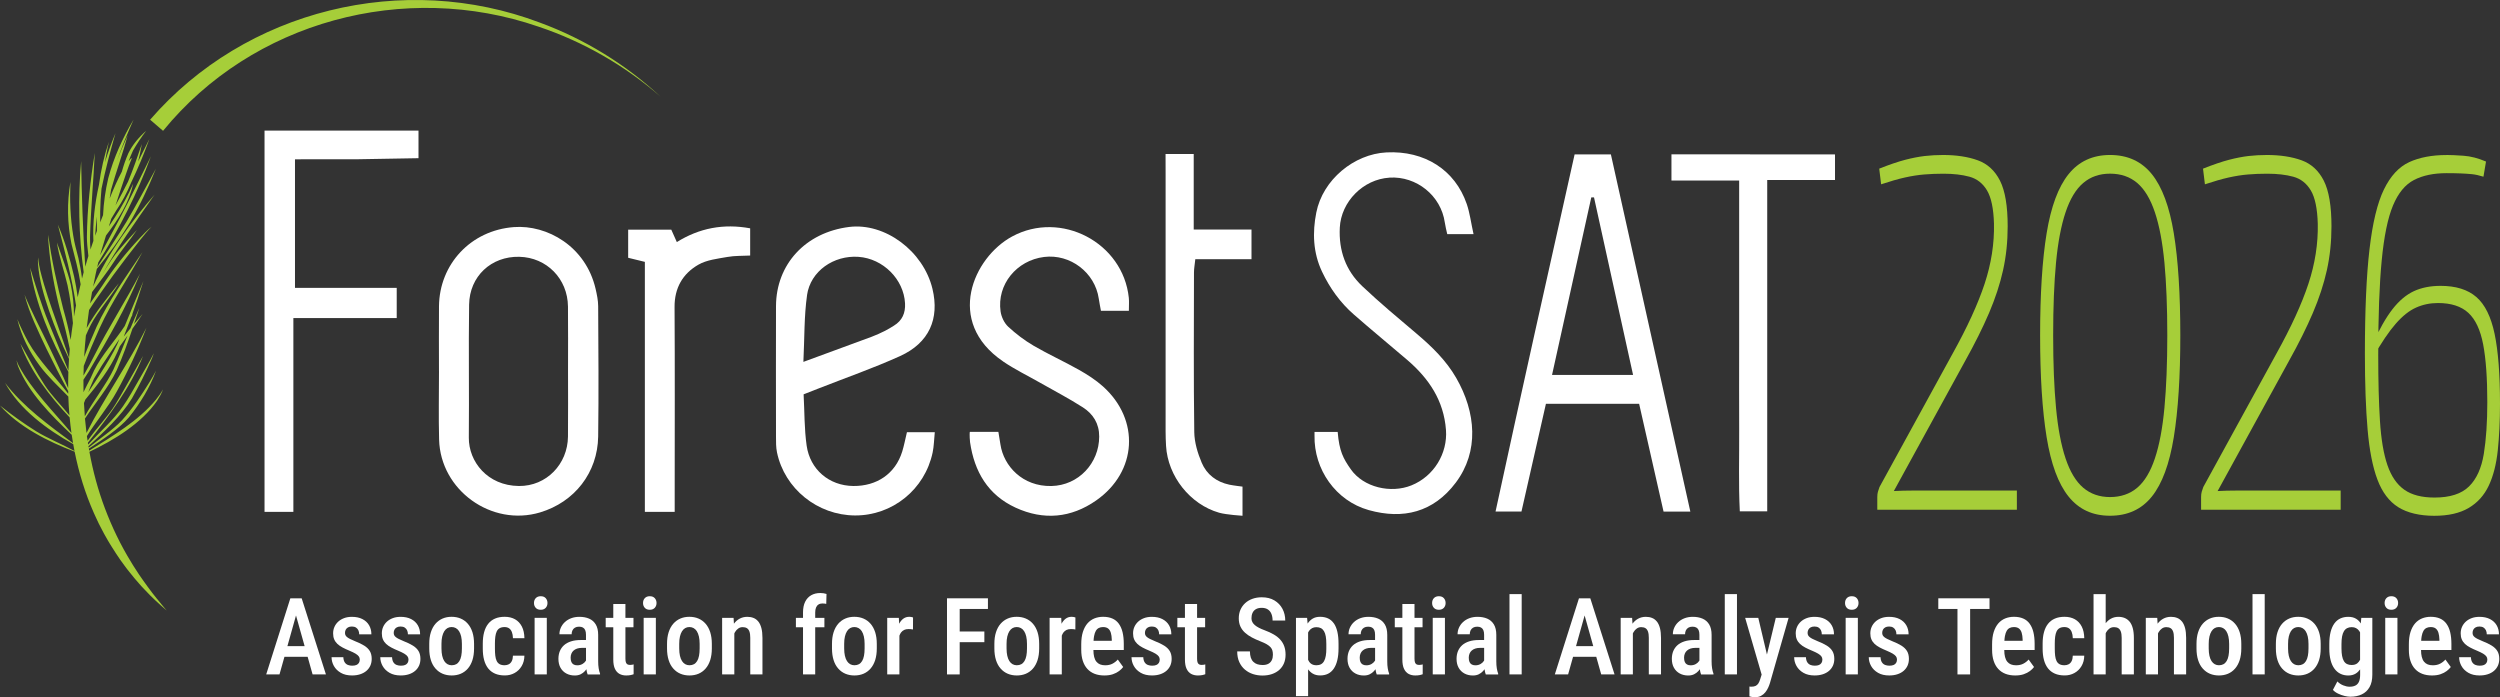
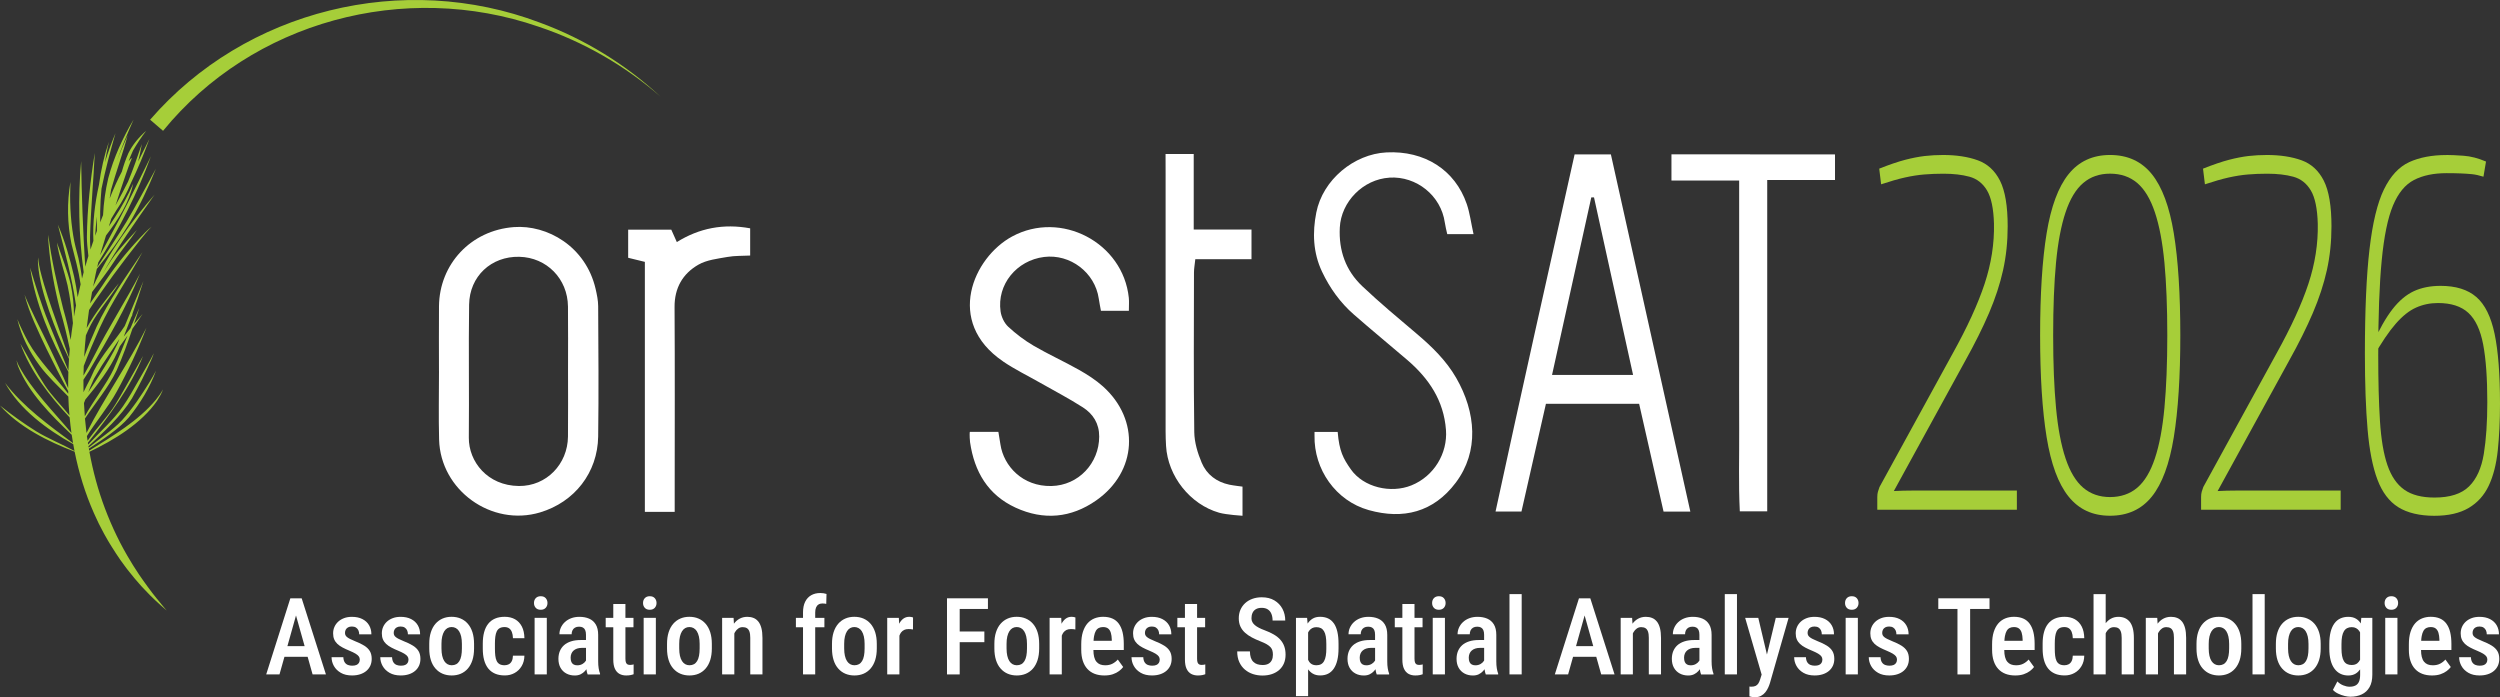
<svg xmlns="http://www.w3.org/2000/svg" id="Layer_1" viewBox="0 0 959.63 267.65">
  <rect x="0" y="0" width="959.63" height="267.65" fill="#333333" stroke="none" />
  <defs>
    <style>.cls-1{fill:#fff;}.cls-2{fill:url(#linear-gradient);}.cls-3{fill:#a6ce39;}</style>
    <linearGradient id="linear-gradient" x1="111.2" y1="109.83" x2="111.22" y2="109.83" gradientUnits="userSpaceOnUse">
      <stop offset="0" stop-color="#9cc63d" />
      <stop offset="1" stop-color="#667c4b" />
    </linearGradient>
  </defs>
  <path class="cls-1" d="M604.42,59.26c-10.22,45.76-20.41,91.07-30.35,137.08h9.95c3.18-13.99,6.27-27.61,9.39-41.35h35.77c3.14,13.83,6.23,27.46,9.38,41.39h10.28c-10.26-46.12-20.37-91.61-30.5-137.12h-13.92ZM595.75,143.93c5.1-23.03,10.08-45.66,15.07-68.17h1.04c4.99,22.48,9.85,44.97,15,68.17h-31.11Z" />
  <path class="cls-1" d="M533.32,68.18c10.44-.65,19.81,6.95,21.27,17.22.21,1.49.61,2.96.94,4.48h10.09c-.99-4.49-1.43-8.13-2.59-11.53-4.5-13.15-16.22-20.59-30.83-19.85-12.49.63-24.46,10.51-26.94,23.1-1.51,7.62-1.27,15.37,2.22,22.72,2.99,6.3,6.97,11.83,12.19,16.4,6.74,5.91,13.68,11.59,20.49,17.43,8.29,7.11,14.03,15.54,14.88,26.9.66,8.91-4.56,17.75-13.28,21.27-7.83,3.16-18.38.84-23.31-6.26-2.8-4.02-4.38-6.82-4.98-14.27h-8.89s0,1.12,0,1.44c-.25,12.87,8.08,25.01,20.84,28.58,13.17,3.68,24.81.86,33.39-10.56,8.98-11.95,7.8-26.94.13-40.23-3.82-6.62-9.24-11.91-15.05-16.83-7.11-6.02-14.28-11.98-21.03-18.38-6.31-5.99-9.02-13.64-8.58-22.43.5-9.95,8.93-18.55,19.07-19.19Z" />
-   <path class="cls-1" d="M358.83,165.9h-10.7c-.66,2.75-1.1,5.13-1.81,7.42-2.65,8.56-9.8,13.32-18.77,13.23-9.34-.1-16.62-6.37-17.92-15.51-.91-6.42-.8-12.99-1.16-19.68,2.6-1.02,4.16-1.63,5.72-2.24,10.45-4.11,21.09-7.81,31.31-12.44,11.14-5.06,15.19-14.29,12.43-25.8-3.48-14.51-18.25-25.48-31.99-23.76-16.71,2.09-28.02,14.29-28.07,30.4-.05,16.68-.02,33.35,0,50.03,0,2.05-.03,4.16.39,6.15,2.93,13.93,15.56,24.08,29.93,24.16,14.35.08,26.83-9.99,29.81-24.19.51-2.43.53-4.96.82-7.77ZM309.78,113.28c1.32-9.22,10.27-15.36,19.75-14.69,9.47.67,17.39,8.63,17.87,17.86.19,3.7-1.06,6.59-4.26,8.55-1.12.68-2.22,1.4-3.4,1.98-1.68.83-3.38,1.63-5.13,2.28-8.23,3.06-16.47,6.07-26.23,9.65.45-9.3.26-17.56,1.41-25.63Z" />
  <path class="cls-1" d="M207.31,196.69c13.22-3.96,22.1-15.26,22.3-29.15.23-16.67.09-33.35,0-50.03-.01-2.22-.49-4.46-.99-6.64-3.78-16.31-18.6-24.65-31.35-23.7-16.59,1.23-28.62,14.29-28.76,30.4-.07,8.24-.01,16.49-.01,24.73h.01c0,8.81-.19,17.62.04,26.42.5,19.47,20.13,33.55,38.77,27.97ZM180.07,116.94c.15-10.91,8.53-18.61,19.25-18.37,10.51.23,18.59,8.42,18.7,19.1.04,4.11.05,8.23.04,12.34,0,4.11-.02,8.23-.02,12.34,0,4.21.02,8.42.02,12.62,0,4.21,0,8.42-.04,12.62-.12,10.56-8.25,19.06-18.83,18.96-12.1-.12-19.31-9.39-19.23-18.57.16-17.02-.13-34.04.11-51.05Z" />
-   <path class="cls-1" d="M112.61,122.08h39.67v-11.59h-39.05v-49.34c8.35,0,24.04-.02,24.04-.02,7.78-.1,23.37-.41,23.37-.41v-10.58h-59.1v146.35h11.07v-74.4Z" />
  <path class="cls-1" d="M385,138.72c4.47,3.05,9.39,5.43,14.11,8.12,5.53,3.15,11.19,6.09,16.54,9.52,3.93,2.52,6.3,6.21,6.28,11.25-.04,10.14-7.88,18.73-18.36,18.95-11.08.23-18.31-7.69-19.55-15.95-.24-1.59-.52-3.18-.79-4.83h-10.93s-.16,0-.07,2.29c.02.56.06,1.13.13,1.68,1.64,11.29,6.85,20.22,17.49,25.12,10.74,4.94,21.29,3.97,30.93-2.78,15.75-11.02,16.88-30.96,2.59-43.77-2.76-2.47-5.97-4.53-9.21-6.36-5.71-3.22-11.71-5.93-17.37-9.23-3.52-2.06-6.85-4.58-9.83-7.36-1.5-1.4-2.6-3.77-2.89-5.84-1.45-10.27,6.11-19.56,16.69-20.89,10.05-1.26,19.55,5.98,21,15.98.23,1.6.57,3.19.84,4.68h10.72c0-2.04.13-3.52-.02-4.98-2.21-21.23-26.05-33.69-44.8-23.54-14.88,8.05-25.84,32.71-3.51,47.92Z" />
  <path class="cls-1" d="M641.59,59.24v10.07h25.99v63.75c0,10.55-.05,21.1.01,31.65.06,10.46-.29,20.94.24,31.56h10.52v-127.18h26.02v-9.81l-62.79-.05Z" />
  <path class="cls-1" d="M458.21,88.11v-29h-10.81s.02,5.13.02,7.5c-.02,31.11-.02,62.21,0,93.32,0,3.75-.06,7.5.17,11.24.69,11.64,9.22,22.45,20.39,25.64,2.73.78,8.96,1.17,8.96,1.17v-11.19s-3.43-.4-5.05-.74c-4.95-1.05-8.7-3.92-10.6-8.4-1.57-3.7-2.82-7.85-2.87-11.82-.28-20.42-.14-40.85-.11-61.27,0-1.44.28-2.88.51-5.06h21.57v-11.38h-22.17Z" />
  <path class="cls-1" d="M268.06,101.61c3.23-1.86,7.37-2.3,11.17-2.98,2.83-.51,5.77-.38,8.72-.54v-10.45c-10.28-1.89-19.52-.09-28.15,5.28-.76-1.7-1.4-3.14-2.12-4.75h-16.56v10.78c2.35.57,4.11,1.01,6.41,1.57v95.95h11.45c0-2.83,0-5.03,0-7.24,0-23.79.1-47.57-.05-71.36-.05-7.34,3.13-12.81,9.13-16.26Z" />
  <path class="cls-2" d="M111.2,109.83s.02.01.02.02c0,0,0-.02-.01-.03h-.01Z" />
  <path class="cls-3" d="M57.62,45.95C94.26,3.65,154.88-11.12,207.2,8.67c17.2,6.31,33.05,16.08,46.39,28.48-13.71-11.99-29.76-21.21-46.93-26.93-51.37-17.71-109.77-2.05-144.07,40,0,0-4.97-4.27-4.97-4.27h0Z" />
  <path class="cls-3" d="M745.75,59.49c5.21,0,9.68.68,13.43,2.04,3.74,1.36,6.59,3.98,8.54,7.86,1.95,3.88,2.93,9.7,2.93,17.46,0,5.95-.59,11.57-1.77,16.88-1.18,5.3-2.97,10.76-5.37,16.39-2.4,5.62-5.51,11.86-9.34,18.72l-27.22,49.65c2.36-.13,4.74-.19,7.14-.19h40.09v7.37h-53.58v-4.85c0-.78.08-1.45.24-2.04.16-.58.37-1.19.61-1.84l28.07-51.21c5.61-10.09,9.7-19.01,12.27-26.77,2.56-7.76,3.76-15.45,3.6-23.08-.16-5.82-1.06-10.09-2.68-12.8-1.63-2.72-3.87-4.46-6.71-5.24-2.85-.78-6.19-1.16-10.01-1.16-2.52,0-4.96.1-7.32.29-2.36.19-4.84.58-7.45,1.16-2.61.58-5.66,1.46-9.15,2.62l-.73-6.01c3.91-1.55,7.22-2.68,9.95-3.39,2.73-.71,5.23-1.19,7.51-1.46,2.28-.26,4.6-.39,6.96-.39Z" />
  <path class="cls-3" d="M809.95,59.49c6.75,0,12.1,2.46,16.05,7.37,3.95,4.92,6.75,12.48,8.42,22.69,1.67,10.22,2.5,23.28,2.5,39.18s-.84,28.8-2.5,39.08c-1.67,10.28-4.48,17.88-8.42,22.79-3.95,4.92-9.3,7.37-16.05,7.37s-11.98-2.46-15.93-7.37c-3.95-4.91-6.75-12.51-8.42-22.79-1.67-10.28-2.5-23.31-2.5-39.08s.83-28.96,2.5-39.18c1.67-10.21,4.47-17.78,8.42-22.69,3.95-4.91,9.25-7.37,15.93-7.37ZM809.95,66.66c-4.07,0-7.51,1.2-10.31,3.59-2.81,2.39-5.07,6.14-6.77,11.25-1.71,5.11-2.93,11.54-3.66,19.3-.73,7.76-1.1,17.07-1.1,27.93s.37,20.01,1.1,27.83c.73,7.82,1.95,14.29,3.66,19.4,1.71,5.11,3.97,8.86,6.77,11.25,2.81,2.39,6.24,3.59,10.31,3.59s7.63-1.19,10.44-3.59c2.81-2.39,5.07-6.14,6.77-11.25,1.71-5.11,2.93-11.57,3.66-19.4.73-7.82,1.1-17.1,1.1-27.83s-.37-20.17-1.1-27.93c-.73-7.76-1.95-14.19-3.66-19.3-1.71-5.11-3.97-8.86-6.77-11.25-2.81-2.39-6.29-3.59-10.44-3.59Z" />
  <path class="cls-3" d="M870.04,59.49c5.21,0,9.68.68,13.43,2.04,3.74,1.36,6.59,3.98,8.54,7.86,1.95,3.88,2.93,9.7,2.93,17.46,0,5.95-.59,11.57-1.77,16.88-1.18,5.3-2.97,10.76-5.37,16.39-2.4,5.62-5.51,11.86-9.34,18.72l-27.22,49.65c2.36-.13,4.74-.19,7.14-.19h40.09v7.37h-53.58v-4.85c0-.78.08-1.45.24-2.04.16-.58.37-1.19.61-1.84l28.07-51.21c5.61-10.09,9.7-19.01,12.27-26.77,2.56-7.76,3.76-15.45,3.6-23.08-.16-5.82-1.06-10.09-2.68-12.8-1.63-2.72-3.87-4.46-6.71-5.24-2.85-.78-6.19-1.16-10.01-1.16-2.52,0-4.96.1-7.32.29-2.36.19-4.84.58-7.45,1.16-2.61.58-5.66,1.46-9.15,2.62l-.73-6.01c3.91-1.55,7.22-2.68,9.95-3.39,2.73-.71,5.23-1.19,7.51-1.46,2.28-.26,4.6-.39,6.96-.39Z" />
  <path class="cls-3" d="M939.12,59.49c1.54,0,3.7.1,6.47.29,2.77.19,5.65.94,8.67,2.23l-.98,5.82c-1.63-.51-3.09-.84-4.39-.97-1.3-.13-2.73-.22-4.27-.29-1.55-.06-3.38-.1-5.49-.1-4.96,0-9.13.87-12.51,2.62-3.38,1.75-6.06,5.01-8.06,9.79-2,4.79-3.44,11.8-4.33,21.04-.9,9.25-1.34,21.37-1.34,36.37,0,9.96.22,18.43.67,25.41.45,6.98,1.4,12.61,2.87,16.87s3.62,7.4,6.47,9.41c2.85,2.01,6.71,3.01,11.6,3.01,5.94,0,10.35-1.42,13.24-4.27,2.89-2.84,4.78-7.01,5.68-12.51.89-5.49,1.34-12.12,1.34-19.88,0-9.18-.53-16.55-1.59-22.11-1.06-5.56-2.95-9.6-5.68-12.12-2.73-2.52-6.61-3.78-11.66-3.78-3.01,0-5.82.58-8.42,1.75-2.61,1.16-5.21,3.23-7.81,6.21-2.61,2.98-5.45,7.18-8.54,12.61l-.49-4.46c2.68-5.95,5.29-10.54,7.81-13.77,2.52-3.23,5.25-5.53,8.18-6.89,2.93-1.36,6.35-2.04,10.25-2.04,5.86,0,10.43,1.42,13.73,4.27,3.3,2.85,5.63,7.56,7.02,14.16,1.38,6.6,2.07,15.52,2.07,26.77,0,6.59-.29,12.58-.85,17.94-.57,5.37-1.73,9.89-3.48,13.58-1.75,3.69-4.31,6.53-7.69,8.53-3.38,2-7.79,3.01-13.24,3.01s-10.29-1.1-13.79-3.3c-3.5-2.2-6.16-5.72-7.99-10.57-1.83-4.85-3.09-11.25-3.78-19.2-.69-7.95-1.04-17.68-1.04-29.19,0-16.55.59-29.9,1.77-40.05,1.18-10.15,3.03-17.81,5.55-22.98,2.52-5.17,5.76-8.66,9.7-10.47,3.95-1.81,8.73-2.72,14.34-2.72Z" />
  <path class="cls-3" d="M60.27,229.88l-1.8-2.27c-.59-.76-1.15-1.55-1.73-2.32-1.16-1.54-2.23-3.14-3.34-4.71l-1.57-2.42-.78-1.21-.74-1.23c-4.02-6.52-7.32-13.42-10.01-20.52-2.67-7.07-4.63-14.37-5.98-21.78,9.49-4.5,20.07-10.99,25.98-19.58.89-1.39,1.74-2.83,2.28-4.39-.79,1.44-1.76,2.76-2.78,4.03-6.51,7.94-16.77,14.05-25.56,19.49-.04-.25-.08-.5-.13-.76,5.14-3.4,11.47-7.47,15.39-12.03,4.36-5.41,8.02-11.41,10.41-17.92-.8,1.53-1.65,3.03-2.56,4.49-3.15,5.09-6.48,10.11-10.5,14.54-3.4,3.68-8.79,7.2-12.81,10.51-.03-.17-.06-.35-.09-.52,5.85-5.4,12.64-11.65,16.7-18.35,2.67-4.71,5.14-9.62,7.33-14.58.39-.91.8-1.82,1.08-2.77-1.52,3.07-4.09,7.3-5.78,10.33-1.96,3.44-3.85,6.86-6.09,10.08-3.46,5.09-9.08,10-13.35,14.66-.04-.23-.07-.47-.11-.7,8.02-10.11,16.45-21.38,21.18-33.31-.88,1.56-1.73,3.12-2.63,4.66-2.57,4.48-5.28,9.51-7.96,13.88-2.84,4.69-7.52,9.38-10.7,14.02-.09-.6-.18-1.2-.26-1.8,3.47-5.6,8.36-11.37,11.44-17.06,4.31-7.8,8.25-16.22,11.4-24.53-6.63,13.38-16.16,26.9-23,40.38-.23-1.84-.43-3.68-.59-5.52,3.91-5.91,9.14-12.1,12.13-18.43,2.32-5.23,4.26-10.62,6.09-16.04,1.34-1.88,2.66-3.78,3.91-5.72-1.11,1.29-2.21,2.59-3.3,3.9.69-2.07,1.37-4.14,2.05-6.21-1.21,2.59-2.33,5.22-3.42,7.86-.86,1.05-1.72,2.11-2.57,3.17.98-2.46,1.93-4.92,2.85-7.4.25-.47.5-.94.75-1.4-.17.24-.33.48-.5.71,1.6-4.37,3.08-8.77,4.45-13.22-2.44,5.73-4.79,11.49-7.17,17.24-3.59,5.47-8.87,11.23-11.78,17.1-.46.97-.9,1.96-1.33,2.95-.96,1.76-1.85,3.56-2.72,5.37-.03-1.59-.04-3.18-.03-4.77.72-1.11,1.45-2.21,2.15-3.33,6.98-11.89,14.49-24.65,19.59-37.44-4.93,9.48-12.44,21.31-17.25,30.88-1.39,2.82-2.92,5.56-4.47,8.29.02-1.23.06-2.46.1-3.7,1.87-4.92,3.97-9.77,6.11-14.57,4.46-9.85,11.3-19.63,16.44-29.15-6.02,9.03-13.1,18.76-17.6,28.62-1.69,3.82-3.33,7.71-4.79,11.65.16-2.76.38-5.53.66-8.29.6-1.37,1.23-2.74,1.9-4.08,2.73-5.27,7.82-10.8,10.78-15.95-4.21,5.24-8.99,11.04-12.38,17.22.27-2.32.58-4.63.92-6.94,2.95-4.64,6.39-9.16,9.33-13.42,3.07-4.22,7.01-9.35,10.25-13.41,1.4-1.76,2.82-3.52,4.41-5.12-.91.68-1.72,1.48-2.52,2.27-5.52,5.67-10.65,11.78-15.07,18.36-1.8,2.83-3.99,5.78-6,8.81.24-1.46.49-2.92.76-4.38,2.87-3.89,5.96-7.78,8.36-11.56,2.7-4.27,6.03-8.06,8.84-12.25-2.34,2.45-4.57,4.96-6.76,7.51-2.24,2.6-4.03,5.48-5.8,8.35-.36.61-.72,1.22-1.08,1.84,5.99-10.89,13.31-21.08,20.41-31.25-8.75,10.09-17.82,22.4-23.56,35.25.3-1.58.62-3.16.95-4.73.15-.68.31-1.35.46-2.03,4.54-5.52,8.71-11.31,12.45-17.41,3.97-6.74,7.35-13.79,10.23-21.06-3.3,6-7.85,14.61-11.32,20.4-3.02,5-7.65,11.94-11.21,17.4.14-.61.27-1.21.41-1.82,8.01-12.9,15.02-26.44,20.2-40.72-3.48,6.99-8.3,16.97-11.92,23.77-2.2,4.12-4.99,9.28-7.62,14.23.75-2.52,1.53-5.08,2.31-7.62,4.59-6.03,8.81-12.43,10.44-19.9-1.97,4.51-4.37,8.77-7.02,12.9-.77,1.2-1.56,2.38-2.35,3.57.32-1.02.64-2.03.95-3.03.68-1.08,1.34-2.17,1.98-3.27,2.24-3.28,4.1-6.82,5.61-10.51,2.65-5.48,4.99-11.11,7.05-16.82-1.47,2.88-2.9,5.77-4.34,8.66.58-2.22,1.06-4.47,1.43-6.72-1.67,4.86-3.31,9.73-5.3,14.45-.71,1.4-1.43,2.8-2.15,4.19-.87,1.66-1.76,3.31-2.66,4.95,1.48-4.59,2.84-8.66,3.89-11.7.91-2.66,1.59-4.52,1.91-5.26.01-.03.03-.06.04-.09.31-.69.42-1.04.37-1.15-.04-.05-.14.02-.29.17-.22.22-.55.63-.9,1.09.52-1.42,1.09-2.82,1.73-4.19,1.52-2.6,3.19-5.15,5.04-7.54-2.78,2.43-5.26,5.35-6.88,8.68-1,2.28-1.81,4.64-2.48,7.03-1.55,2.89-3.13,6.41-4.69,10.32.16-1.14.34-2.28.56-3.41,1.82-6.54,4.64-14.32,6.38-20.88-1.52,3.32-2.95,6.67-4.22,10.09,1.86-5.48,4.15-10.84,6.48-16.13-4.19,7.03-7.61,14.55-9.72,22.49-1.1,4.66-1.76,9.41-2,14.18-.37.93-.74,1.85-1.1,2.79,0-1.41,0-2.83,0-4.24.06-2.9.23-5.78.5-8.66,1.45-7.19,3.36-14.3,5.37-21.33-1.46,3.5-2.84,7.25-4.04,11.15.44-2.62.93-5.23,1.49-7.84-1.78,5.36-3.04,10.9-3.79,16.5-1.6,7.17-2.46,14.55-2.14,21.53-.38,1.1-.75,2.21-1.12,3.32-.11-1.63-.21-3.24-.16-4.9.28-10.74,1.32-21.44,1.81-32.18-1.71,10.64-2.9,21.38-3.02,32.17,0,2.15.22,4.36.48,6.48.03.3.06.6.09.91-.42,1.36-.82,2.73-1.21,4.1-.86-13.46-1.37-27.36-1.57-40.53-1.23,14.2-.94,28.54.97,42.67-.22.8-.43,1.6-.63,2.41-.31-2.63-.8-5.25-1.38-7.81-.73-2.87-1.53-5.71-1.99-8.63-1.13-6.81-1.38-13.74-1.09-20.64-1.32,7.85-1.22,15.97.41,23.79,1.3,5.11,2.74,10.26,3.51,15.49-.4,1.65-.78,3.3-1.13,4.96-.34-2.68-.8-5.35-1.38-7.98-1.58-6.78-3.47-13.51-6.24-19.9,2.67,10.26,5.47,20.55,6.98,31.04-.28,1.42-.54,2.85-.78,4.28.02-4.13-.4-8.26-1.24-12.32-1.26-5.34-3.53-10.91-5.31-16.12.83,5.6,2.81,10.9,4.07,16.39,1.04,4.79,1.6,9.67,2.08,14.57-.33,2.14-.61,4.29-.86,6.44-.77-4.04-1.76-8.05-2.89-11.98-2.35-9.35-4.47-18.81-5.73-28.38-.03,1.21.05,2.43.15,3.63.7,8.46,2.25,16.84,4.35,25.06,1.47,5.01,2.74,10.07,3.77,15.17-.1,1.14-.19,2.28-.27,3.42-2.11-6.19-4.35-12.32-6.47-18.5-1.14-3.29-2.23-6.59-3.22-9.93-.93-3.34-1.97-6.7-2.19-10.18-.12.87-.09,1.76-.03,2.63.45,6.14,2.29,12.09,4.23,17.89,2.19,6.29,4.69,12.46,7.65,18.43-.1,1.52-.18,3.04-.23,4.56-2.5-6.27-5.17-12.46-7.69-18.72-2.78-6.79-4.87-13.82-7.01-20.85,2.11,14.18,7.89,27.47,14.69,40-.07,2.09-.09,4.18-.07,6.27-2.28-5.32-4.74-10.56-7.25-15.78-2.73-5.77-7.17-14.24-9.51-20.09,1.86,7.2,5.21,13.93,8.36,20.64,2.7,5.51,5.46,11,8.41,16.38,0,.22,0,.44,0,.66,0,.12,0,.23.01.35-5.03-6.55-11.3-12.75-15.31-19.81-1.56-2.86-2.98-5.8-4.25-8.84,1.56,6.42,4.59,12.46,8.52,17.76,3.06,4.18,7.32,8.12,11.07,11.95.08,2.4.21,4.8.42,7.2-3.12-3.86-6.9-7.63-9.51-11.62-3.35-5.15-6.29-10.53-9.31-15.89,3.78,10.58,11.16,20.07,18.9,28.32.19,2,.42,3.99.7,5.98-6.85-8.18-15.2-16.48-20.16-25.72-.34-.7-.71-1.41-.88-2.18.04.8.3,1.57.55,2.32,4.08,10.13,12.61,18.72,20.59,26.27.16,1.08.33,2.15.51,3.22-9.2-6.82-19.22-14.05-26.11-23.16,5.57,10.16,16.06,17.89,26.18,23.54.15.87.32,1.74.49,2.61-4.63-2.54-10.39-4.88-14.77-7.58-4.81-3.01-9.39-6.32-13.83-9.86,7.29,8.22,18.38,13.8,28.65,17.71,1.62,8.09,4.05,16.02,7.39,23.56.39.91.82,1.8,1.24,2.69l.63,1.34.68,1.32c.46.87.89,1.76,1.37,2.62l1.46,2.57c.48.86,1.03,1.68,1.54,2.52.52.84,1.03,1.68,1.59,2.49l1.65,2.45c.57.8,1.15,1.6,1.74,2.38l.88,1.18.92,1.15,1.85,2.29c1.3,1.47,2.52,2.99,3.91,4.38,2.65,2.87,5.53,5.51,8.47,8.04-1.22-1.52-2.53-2.95-3.7-4.49ZM37.19,83.12c.02,1.82.03,3.65.03,5.49-.23.64-.47,1.27-.7,1.91.14-2.47.37-4.94.67-7.4ZM34.7,148.5c.42-1.02.88-2.05,1.35-3.1.99-1.72,2-3.42,3.04-5.1.41-.66,6.29-9.52,6.72-10.16-1.67,5.14-9.42,16.61-11.96,20.48.28-.71.57-1.42.85-2.12ZM32.23,154.71c.18-.45.36-.89.53-1.34,4.5-5.37,9.61-11.93,12.36-18.35.3-.7.59-1.41.89-2.12.97-1.37,1.96-2.72,2.95-4.08-1.74,4.31-3.44,8.63-5.35,12.87-2.43,5.26-7.77,12.16-11.05,18.11-.14-1.69-.25-3.39-.33-5.09Z" />
  <path class="cls-1" d="M114.62,229.66h-3.17l-9.27,29.22h5.1l1.9-6.76h8.91l1.9,6.76h5.12l-9.31-29.22h-1.16ZM110.32,248.02l3.3-11.77,3.31,11.77h-6.61Z" />
  <path class="cls-1" d="M139.79,247.82c-.96-.6-2.17-1.18-3.63-1.75-.74-.31-1.34-.58-1.82-.82-.48-.24-.85-.48-1.13-.71-.28-.23-.48-.48-.6-.73-.12-.25-.18-.55-.18-.88,0-.46.1-.87.29-1.23.19-.37.49-.66.88-.88s.89-.33,1.48-.33c.64,0,1.17.14,1.58.41.42.27.72.64.92,1.08.2.45.3.95.3,1.5h4.68c0-1.31-.3-2.47-.89-3.48-.59-1.01-1.45-1.8-2.57-2.37-1.12-.57-2.46-.85-4.02-.85-1.11,0-2.11.16-2.99.49s-1.64.78-2.27,1.36c-.63.58-1.11,1.25-1.45,2.02s-.5,1.59-.5,2.49.14,1.63.42,2.29c.28.66.69,1.23,1.22,1.74.54.5,1.19.96,1.97,1.37.78.42,1.67.83,2.67,1.24.96.4,1.73.78,2.31,1.12.58.35.99.7,1.25,1.05s.39.76.39,1.21c0,.5-.11.92-.33,1.29-.22.36-.55.63-.97.81-.43.18-.97.27-1.63.27-.55,0-1.08-.09-1.58-.27s-.93-.51-1.25-.99c-.33-.48-.51-1.15-.55-2.01h-4.52c0,1.19.3,2.32.9,3.39.6,1.07,1.49,1.94,2.66,2.62,1.17.68,2.61,1.01,4.3,1.01,1.14,0,2.17-.15,3.1-.45.93-.3,1.73-.73,2.39-1.29.66-.56,1.17-1.23,1.53-2.01.35-.78.53-1.65.53-2.61,0-1.19-.24-2.19-.72-2.99s-1.2-1.5-2.17-2.11Z" />
  <path class="cls-1" d="M158.49,247.82c-.96-.6-2.17-1.18-3.63-1.75-.74-.31-1.34-.58-1.82-.82-.48-.24-.85-.48-1.13-.71-.28-.23-.48-.48-.6-.73-.12-.25-.18-.55-.18-.88,0-.46.1-.87.29-1.23.19-.37.49-.66.88-.88s.89-.33,1.48-.33c.64,0,1.17.14,1.58.41.42.27.72.64.92,1.08.2.45.3.95.3,1.5h4.68c0-1.31-.3-2.47-.89-3.48-.59-1.01-1.45-1.8-2.57-2.37-1.12-.57-2.46-.85-4.02-.85-1.11,0-2.11.16-2.99.49s-1.64.78-2.27,1.36c-.63.58-1.11,1.25-1.45,2.02s-.5,1.59-.5,2.49.14,1.63.42,2.29c.28.66.69,1.23,1.22,1.74.54.5,1.19.96,1.97,1.37.78.42,1.67.83,2.67,1.24.96.4,1.73.78,2.31,1.12.58.35.99.7,1.25,1.05s.39.76.39,1.21c0,.5-.11.92-.33,1.29-.22.36-.55.63-.97.81-.43.18-.97.27-1.63.27-.55,0-1.08-.09-1.58-.27s-.93-.51-1.25-.99c-.33-.48-.51-1.15-.55-2.01h-4.52c0,1.19.3,2.32.9,3.39.6,1.07,1.49,1.94,2.66,2.62,1.17.68,2.61,1.01,4.3,1.01,1.14,0,2.17-.15,3.1-.45.93-.3,1.73-.73,2.39-1.29.66-.56,1.17-1.23,1.53-2.01.35-.78.53-1.65.53-2.61,0-1.19-.24-2.19-.72-2.99s-1.2-1.5-2.17-2.11Z" />
  <path class="cls-1" d="M179.57,239.42c-.77-.88-1.68-1.54-2.73-1.99-1.05-.45-2.22-.67-3.5-.67s-2.41.22-3.45.67c-1.04.45-1.95,1.11-2.72,1.99s-1.36,1.96-1.78,3.26c-.42,1.3-.62,2.79-.62,4.48v1.75c0,1.69.21,3.18.62,4.47.41,1.3,1.01,2.39,1.79,3.26.78.88,1.69,1.54,2.74,1.98,1.05.44,2.2.66,3.46.66s2.43-.22,3.47-.66c1.04-.44,1.95-1.1,2.72-1.98s1.36-1.96,1.78-3.26c.41-1.3.62-2.79.62-4.47v-1.75c0-1.69-.21-3.18-.62-4.48-.42-1.3-1.01-2.38-1.78-3.26ZM177.3,248.9c0,1.08-.08,2.03-.24,2.84s-.4,1.48-.73,2.02-.74.94-1.22,1.2-1.06.4-1.72.4c-.59,0-1.12-.13-1.61-.4-.48-.27-.9-.67-1.24-1.2s-.62-1.21-.8-2.02-.28-1.76-.28-2.84v-1.75c0-1.07.09-2.01.28-2.82s.46-1.49.8-2.03.76-.95,1.23-1.21,1-.4,1.58-.4,1.13.13,1.62.4c.49.27.91.67,1.25,1.21s.62,1.22.8,2.03.28,1.75.28,2.82v1.75Z" />
  <path class="cls-1" d="M190.13,244.38c.1-.78.28-1.45.54-2,.26-.55.63-.97,1.12-1.25s1.11-.43,1.88-.43c.7,0,1.27.16,1.74.48.46.32.82.8,1.07,1.43.25.64.39,1.42.42,2.36h4.4c-.03-1.77-.35-3.26-.98-4.48-.63-1.22-1.5-2.14-2.62-2.78-1.12-.63-2.44-.95-3.96-.95-1.43,0-2.68.23-3.73.69-1.06.46-1.93,1.13-2.63,2.02-.7.88-1.21,1.96-1.55,3.23-.34,1.27-.51,2.72-.51,4.33v1.97c0,1.63.17,3.08.51,4.34.34,1.26.86,2.34,1.55,3.22s1.58,1.55,2.64,2.02c1.06.46,2.31.69,3.74.69s2.63-.31,3.76-.93,2.04-1.5,2.72-2.65c.68-1.14,1.04-2.49,1.06-4.02h-4.4c-.03.87-.18,1.58-.46,2.12-.28.54-.66.94-1.13,1.19-.48.25-1.01.38-1.62.38-.78,0-1.41-.14-1.91-.42-.5-.28-.87-.7-1.13-1.24-.26-.55-.44-1.21-.53-2-.09-.78-.14-1.68-.14-2.7v-1.97c0-.99.05-1.88.15-2.66Z" />
  <rect class="cls-1" x="205.21" y="237.16" width="4.68" height="21.71" />
  <path class="cls-1" d="M207.56,228.86c-.82,0-1.45.25-1.91.74s-.68,1.12-.68,1.87.23,1.35.68,1.85,1.09.74,1.91.74,1.45-.25,1.91-.74c.45-.5.68-1.11.68-1.85s-.23-1.37-.68-1.87c-.46-.5-1.09-.74-1.91-.74Z" />
  <path class="cls-1" d="M229.61,253.84v-10.13c0-1.66-.31-3-.93-4.02s-1.48-1.77-2.56-2.23c-1.08-.46-2.32-.69-3.71-.69-1.16,0-2.22.18-3.17.54s-1.76.86-2.43,1.49c-.67.63-1.18,1.34-1.54,2.15-.36.8-.53,1.64-.53,2.51h4.68c0-.56.11-1.06.32-1.5.21-.43.53-.78.95-1.03s.94-.38,1.56-.38,1.08.1,1.47.31c.39.21.7.54.9.99.21.46.31,1.06.31,1.81v2.01h-1.97c-1.44,0-2.71.17-3.78.52-1.08.35-1.97.84-2.68,1.47-.71.64-1.24,1.4-1.61,2.28-.36.88-.54,1.87-.54,2.95,0,1.34.27,2.49.81,3.44.54.96,1.29,1.69,2.24,2.2.95.51,2.03.76,3.25.76.84,0,1.59-.16,2.23-.47.64-.31,1.19-.73,1.65-1.23.21-.23.39-.47.56-.71,0,0,0,0,0,0,.11.82.27,1.49.48,2.01h4.76v-.32c-.23-.58-.4-1.25-.53-2.04-.13-.78-.19-1.67-.19-2.68ZM223.54,254.89c-.56.33-1.21.49-1.96.49-.55,0-1.01-.1-1.39-.31-.38-.21-.67-.53-.86-.95-.19-.43-.29-.98-.29-1.67,0-.56.1-1.08.29-1.54.19-.47.47-.87.84-1.19.37-.33.82-.58,1.35-.76s1.14-.27,1.81-.27h1.61v4.82c-.04.07-.07.13-.11.2-.3.47-.73.87-1.28,1.19Z" />
  <path class="cls-1" d="M241.85,255.23c-.36,0-.68-.06-.94-.18s-.47-.35-.62-.7-.22-.86-.22-1.53v-12.04h3.09v-3.61h-3.09v-5.32h-4.66v5.32h-2.91v3.61h2.91v12.36c0,1.5.21,2.7.64,3.6.43.9,1.02,1.55,1.77,1.95s1.6.59,2.55.59c.64,0,1.19-.05,1.65-.14s.86-.21,1.2-.34v-3.77c-.12.04-.31.08-.57.13-.26.05-.53.07-.79.07Z" />
  <rect class="cls-1" x="247.07" y="237.16" width="4.68" height="21.71" />
  <path class="cls-1" d="M249.42,228.86c-.82,0-1.45.25-1.91.74s-.68,1.12-.68,1.87.23,1.35.68,1.85,1.09.74,1.91.74,1.45-.25,1.91-.74c.45-.5.68-1.11.68-1.85s-.23-1.37-.68-1.87c-.46-.5-1.09-.74-1.91-.74Z" />
  <path class="cls-1" d="M270.84,239.42c-.77-.88-1.68-1.54-2.73-1.99-1.05-.45-2.22-.67-3.5-.67s-2.41.22-3.45.67c-1.04.45-1.95,1.11-2.72,1.99s-1.36,1.96-1.78,3.26c-.42,1.3-.62,2.79-.62,4.48v1.75c0,1.69.21,3.18.62,4.47.41,1.3,1.01,2.39,1.79,3.26.78.88,1.69,1.54,2.74,1.98,1.05.44,2.2.66,3.46.66s2.43-.22,3.47-.66c1.04-.44,1.95-1.1,2.72-1.98s1.36-1.96,1.78-3.26c.41-1.3.62-2.79.62-4.47v-1.75c0-1.69-.21-3.18-.62-4.48-.42-1.3-1.01-2.38-1.78-3.26ZM268.56,248.9c0,1.08-.08,2.03-.24,2.84s-.4,1.48-.73,2.02-.74.94-1.22,1.2-1.06.4-1.72.4c-.59,0-1.12-.13-1.61-.4-.48-.27-.9-.67-1.24-1.2s-.62-1.21-.8-2.02-.28-1.76-.28-2.84v-1.75c0-1.07.09-2.01.28-2.82s.46-1.49.8-2.03.76-.95,1.23-1.21,1-.4,1.58-.4,1.13.13,1.62.4c.49.27.91.67,1.25,1.21s.62,1.22.8,2.03.28,1.75.28,2.82v1.75Z" />
  <path class="cls-1" d="M291.08,238.59c-.51-.64-1.12-1.11-1.84-1.39-.72-.29-1.51-.43-2.38-.43-1.11,0-2.12.25-3.02.75-.82.45-1.52,1.09-2.12,1.88l-.14-2.24h-4.39v21.71h4.68v-15.71c.08-.17.16-.36.25-.51.35-.6.78-1.06,1.28-1.41s1.05-.51,1.66-.51c.66,0,1.2.13,1.63.39.43.26.75.69.97,1.28.22.6.33,1.4.33,2.42v14.05h4.68v-14.01c0-1.48-.14-2.74-.41-3.77s-.67-1.87-1.17-2.51Z" />
  <path class="cls-1" d="M314.9,227.63c-1.36,0-2.54.29-3.54.86-1,.58-1.77,1.41-2.31,2.52-.54,1.1-.81,2.46-.81,4.08v2.07h-2.73v3.61h2.73v18.1h4.68v-18.1h3.53v-3.61h-3.53v-2.07c0-.75.11-1.38.32-1.89.21-.51.53-.9.94-1.16.41-.27.92-.4,1.5-.4.25,0,.52.01.79.04.27.03.5.07.69.12l.1-3.81c-.36-.12-.74-.21-1.14-.27-.4-.06-.81-.09-1.22-.09Z" />
  <path class="cls-1" d="M334.16,239.42c-.77-.88-1.68-1.54-2.73-1.99-1.05-.45-2.22-.67-3.5-.67s-2.41.22-3.45.67c-1.04.45-1.95,1.11-2.72,1.99s-1.36,1.96-1.78,3.26c-.42,1.3-.62,2.79-.62,4.48v1.75c0,1.69.21,3.18.62,4.47.41,1.3,1.01,2.39,1.79,3.26.78.88,1.69,1.54,2.74,1.98,1.05.44,2.2.66,3.46.66s2.43-.22,3.47-.66c1.04-.44,1.95-1.1,2.72-1.98s1.36-1.96,1.78-3.26c.41-1.3.62-2.79.62-4.47v-1.75c0-1.69-.21-3.18-.62-4.48-.42-1.3-1.01-2.38-1.78-3.26ZM331.88,248.9c0,1.08-.08,2.03-.24,2.84s-.4,1.48-.73,2.02-.74.94-1.22,1.2-1.06.4-1.72.4c-.59,0-1.12-.13-1.61-.4-.48-.27-.9-.67-1.24-1.2s-.62-1.21-.8-2.02-.28-1.76-.28-2.84v-1.75c0-1.07.09-2.01.28-2.82s.46-1.49.8-2.03.76-.95,1.23-1.21,1-.4,1.58-.4,1.13.13,1.62.4c.49.27.91.67,1.25,1.21s.62,1.22.8,2.03.28,1.75.28,2.82v1.75Z" />
  <path class="cls-1" d="M349,236.76c-.87,0-1.63.25-2.29.74-.62.47-1.14,1.12-1.57,1.93l-.12-2.27h-4.46v21.71h4.68v-14.87c.17-.45.37-.87.62-1.21.32-.43.72-.76,1.18-.98.47-.23,1.02-.34,1.67-.34.29,0,.59.01.89.03.3.02.58.06.85.13l.02-4.62c-.13-.07-.35-.13-.66-.18-.31-.05-.58-.08-.82-.08Z" />
  <polygon class="cls-1" points="367.26 229.66 363.51 229.66 363.51 258.88 368.38 258.88 368.38 246.5 377.85 246.5 377.85 242.4 368.38 242.4 368.38 233.75 379.22 233.75 379.22 229.66 368.38 229.66 367.26 229.66" />
  <path class="cls-1" d="M396.49,239.42c-.77-.88-1.68-1.54-2.73-1.99-1.05-.45-2.22-.67-3.5-.67s-2.41.22-3.45.67c-1.04.45-1.95,1.11-2.72,1.99s-1.36,1.96-1.78,3.26c-.42,1.3-.62,2.79-.62,4.48v1.75c0,1.69.21,3.18.62,4.47.41,1.3,1.01,2.39,1.79,3.26.78.88,1.69,1.54,2.74,1.98,1.05.44,2.2.66,3.46.66s2.43-.22,3.47-.66c1.04-.44,1.95-1.1,2.72-1.98s1.36-1.96,1.78-3.26c.41-1.3.62-2.79.62-4.47v-1.75c0-1.69-.21-3.18-.62-4.48-.42-1.3-1.01-2.38-1.78-3.26ZM394.21,248.9c0,1.08-.08,2.03-.24,2.84s-.4,1.48-.73,2.02-.74.94-1.22,1.2-1.06.4-1.72.4c-.59,0-1.12-.13-1.61-.4-.48-.27-.9-.67-1.24-1.2s-.62-1.21-.8-2.02-.28-1.76-.28-2.84v-1.75c0-1.07.09-2.01.28-2.82s.46-1.49.8-2.03.76-.95,1.23-1.21,1-.4,1.58-.4,1.13.13,1.62.4c.49.27.91.67,1.25,1.21s.62,1.22.8,2.03.28,1.75.28,2.82v1.75Z" />
  <path class="cls-1" d="M411.33,236.76c-.87,0-1.63.25-2.29.74-.62.47-1.14,1.12-1.57,1.93l-.12-2.27h-4.46v21.71h4.68v-14.87c.17-.45.37-.87.62-1.21.32-.43.72-.76,1.18-.98.47-.23,1.02-.34,1.67-.34.29,0,.59.01.89.03.3.02.58.06.85.13l.02-4.62c-.13-.07-.35-.13-.66-.18-.31-.05-.58-.08-.82-.08Z" />
  <path class="cls-1" d="M429.46,239.41c-.65-.88-1.47-1.55-2.48-1.99-1-.44-2.19-.66-3.55-.66-1.2,0-2.32.21-3.34.62-1.02.42-1.91,1.05-2.66,1.91-.75.86-1.33,1.95-1.76,3.28-.42,1.33-.63,2.91-.63,4.75v2.09c0,1.62.2,3.04.6,4.26.4,1.22.98,2.25,1.75,3.09s1.69,1.46,2.79,1.89c1.1.42,2.35.63,3.75.63,1.24,0,2.33-.16,3.26-.48s1.72-.73,2.38-1.23,1.18-1.01,1.57-1.54l-2.07-2.87c-.58.66-1.25,1.19-2.04,1.6-.78.41-1.72.61-2.8.61-.74,0-1.38-.11-1.94-.33-.56-.22-1.03-.57-1.42-1.04-.39-.47-.68-1.09-.87-1.84-.19-.73-.28-1.61-.29-2.65h11.66v-2.35c0-1.69-.16-3.18-.47-4.48-.31-1.3-.8-2.39-1.45-3.27ZM426.76,245.98h-7c.04-.67.1-1.28.2-1.8.16-.85.39-1.53.69-2.04.3-.51.69-.88,1.15-1.1.47-.23,1-.34,1.61-.34.83,0,1.48.19,1.96.57.47.38.82.93,1.03,1.65.21.72.33,1.57.36,2.56v.5Z" />
  <path class="cls-1" d="M446.85,247.82c-.96-.6-2.17-1.18-3.63-1.75-.74-.31-1.34-.58-1.82-.82-.48-.24-.85-.48-1.13-.71-.28-.23-.48-.48-.6-.73-.12-.25-.18-.55-.18-.88,0-.46.1-.87.29-1.23.19-.37.49-.66.88-.88s.89-.33,1.48-.33c.64,0,1.17.14,1.58.41.42.27.72.64.92,1.08.2.45.3.95.3,1.5h4.68c0-1.31-.3-2.47-.89-3.48-.59-1.01-1.45-1.8-2.57-2.37-1.12-.57-2.46-.85-4.02-.85-1.11,0-2.11.16-2.99.49s-1.64.78-2.27,1.36c-.63.58-1.11,1.25-1.45,2.02s-.5,1.59-.5,2.49.14,1.63.42,2.29c.28.66.69,1.23,1.22,1.74.54.5,1.19.96,1.97,1.37.78.42,1.67.83,2.67,1.24.96.4,1.73.78,2.31,1.12.58.35.99.7,1.25,1.05s.39.76.39,1.21c0,.5-.11.92-.33,1.29-.22.36-.55.63-.97.81-.43.18-.97.27-1.63.27-.55,0-1.08-.09-1.58-.27s-.93-.51-1.25-.99c-.33-.48-.51-1.15-.55-2.01h-4.52c0,1.19.3,2.32.9,3.39.6,1.07,1.49,1.94,2.66,2.62,1.17.68,2.61,1.01,4.3,1.01,1.14,0,2.17-.15,3.1-.45.93-.3,1.73-.73,2.39-1.29.66-.56,1.17-1.23,1.53-2.01.35-.78.53-1.65.53-2.61,0-1.19-.24-2.19-.72-2.99s-1.2-1.5-2.17-2.11Z" />
  <path class="cls-1" d="M461.28,255.23c-.36,0-.68-.06-.94-.18s-.47-.35-.62-.7-.22-.86-.22-1.53v-12.04h3.09v-3.61h-3.09v-5.32h-4.66v5.32h-2.91v3.61h2.91v12.36c0,1.5.21,2.7.64,3.6.43.9,1.02,1.55,1.77,1.95s1.6.59,2.55.59c.64,0,1.19-.05,1.65-.14s.86-.21,1.2-.34v-3.77c-.12.04-.31.08-.57.13-.26.05-.53.07-.79.07Z" />
  <path class="cls-1" d="M491.49,245.58c-.66-.74-1.5-1.42-2.52-2.02-1.02-.6-2.21-1.15-3.57-1.65-.8-.29-1.51-.6-2.13-.92-.62-.32-1.14-.66-1.57-1.02-.43-.36-.76-.76-.98-1.19-.23-.43-.34-.92-.34-1.45,0-.78.14-1.47.41-2.07.27-.6.7-1.08,1.28-1.42s1.32-.52,2.22-.52c.98,0,1.77.21,2.39.62.62.41,1.07.99,1.37,1.73.29.74.44,1.58.44,2.53h4.86c0-1.65-.36-3.14-1.07-4.5-.72-1.35-1.75-2.43-3.09-3.23-1.34-.8-2.96-1.2-4.85-1.2-1.31,0-2.51.2-3.59.59-1.08.39-2.02.95-2.8,1.67-.78.72-1.38,1.57-1.81,2.55-.42.98-.63,2.07-.63,3.26s.21,2.26.64,3.17c.43.91,1.02,1.7,1.78,2.38s1.63,1.28,2.63,1.81,2.07,1.01,3.22,1.46c1,.39,1.82.77,2.46,1.14.63.38,1.13.76,1.47,1.14.35.39.58.82.71,1.29.13.47.19,1.01.19,1.62,0,.78-.14,1.46-.42,2.05-.28.59-.71,1.05-1.29,1.38s-1.33.49-2.24.49c-.74,0-1.4-.1-2-.29-.6-.19-1.11-.5-1.54-.92-.44-.42-.77-.96-.99-1.62s-.34-1.46-.34-2.4h-4.88c0,1.57.26,2.93.79,4.09s1.25,2.13,2.16,2.9,1.94,1.34,3.1,1.72c1.16.37,2.37.56,3.62.56,1.37,0,2.6-.19,3.69-.57,1.1-.38,2.03-.92,2.81-1.62.78-.7,1.37-1.54,1.78-2.52s.61-2.08.61-3.28-.16-2.25-.49-3.19c-.33-.94-.82-1.78-1.48-2.52Z" />
  <path class="cls-1" d="M512,239.29c-.6-.86-1.33-1.49-2.22-1.91-.88-.41-1.91-.62-3.07-.62s-2.07.24-2.87.72c-.74.45-1.38,1.08-1.91,1.88l-.2-2.2h-4.27v30.06h4.66v-10.3c.5.68,1.08,1.23,1.76,1.63.81.48,1.76.72,2.86.72,1.16,0,2.18-.22,3.05-.66.87-.44,1.6-1.1,2.2-1.98.59-.88,1.05-1.96,1.35-3.26.31-1.3.46-2.8.46-4.5v-1.73c0-1.78-.15-3.32-.45-4.63-.3-1.3-.75-2.38-1.34-3.24ZM509.12,248.88c0,1.1-.07,2.05-.21,2.86-.14.81-.36,1.48-.66,2.02-.3.54-.69.94-1.17,1.2s-1.06.4-1.75.4c-.88,0-1.59-.21-2.14-.64-.46-.36-.8-.85-1.07-1.42v-10.52c.11-.22.23-.43.36-.61.32-.45.72-.8,1.18-1.05.47-.25,1.01-.38,1.62-.38.7,0,1.28.13,1.76.38.48.25.87.64,1.18,1.16.31.52.54,1.19.68,2,.14.81.21,1.77.21,2.88v1.73Z" />
  <path class="cls-1" d="M532.5,253.84v-10.13c0-1.66-.31-3-.93-4.02s-1.48-1.77-2.56-2.23c-1.08-.46-2.32-.69-3.71-.69-1.16,0-2.22.18-3.17.54s-1.76.86-2.43,1.49c-.67.63-1.18,1.34-1.54,2.15-.36.8-.53,1.64-.53,2.51h4.68c0-.56.11-1.06.32-1.5.21-.43.53-.78.95-1.03s.94-.38,1.56-.38,1.08.1,1.47.31c.39.21.7.54.9.99.21.46.31,1.06.31,1.81v2.01h-1.97c-1.44,0-2.71.17-3.78.52-1.08.35-1.97.84-2.68,1.47-.71.64-1.24,1.4-1.61,2.28-.36.88-.54,1.87-.54,2.95,0,1.34.27,2.49.81,3.44.54.96,1.29,1.69,2.24,2.2.95.51,2.03.76,3.25.76.84,0,1.59-.16,2.23-.47.64-.31,1.19-.73,1.65-1.23.21-.23.39-.47.56-.71,0,0,0,0,0,0,.11.82.27,1.49.48,2.01h4.76v-.32c-.23-.58-.4-1.25-.53-2.04-.13-.78-.19-1.67-.19-2.68ZM526.43,254.89c-.56.33-1.21.49-1.96.49-.55,0-1.01-.1-1.39-.31-.38-.21-.67-.53-.86-.95-.19-.43-.29-.98-.29-1.67,0-.56.1-1.08.29-1.54.19-.47.47-.87.84-1.19.37-.33.82-.58,1.35-.76s1.14-.27,1.81-.27h1.61v4.82c-.04.07-.07.13-.11.2-.3.47-.73.87-1.28,1.19Z" />
  <path class="cls-1" d="M544.74,255.23c-.36,0-.68-.06-.94-.18s-.47-.35-.62-.7-.22-.86-.22-1.53v-12.04h3.09v-3.61h-3.09v-5.32h-4.66v5.32h-2.91v3.61h2.91v12.36c0,1.5.21,2.7.64,3.6.43.9,1.02,1.55,1.77,1.95s1.6.59,2.55.59c.64,0,1.19-.05,1.65-.14s.86-.21,1.2-.34v-3.77c-.12.04-.31.08-.57.13-.26.05-.53.07-.79.07Z" />
  <rect class="cls-1" x="549.96" y="237.16" width="4.68" height="21.71" />
  <path class="cls-1" d="M552.31,228.86c-.82,0-1.45.25-1.91.74s-.68,1.12-.68,1.87.23,1.35.68,1.85,1.09.74,1.91.74,1.45-.25,1.91-.74c.45-.5.68-1.11.68-1.85s-.23-1.37-.68-1.87c-.46-.5-1.09-.74-1.91-.74Z" />
  <path class="cls-1" d="M574.36,253.84v-10.13c0-1.66-.31-3-.93-4.02s-1.48-1.77-2.56-2.23c-1.08-.46-2.32-.69-3.71-.69-1.16,0-2.22.18-3.17.54s-1.76.86-2.43,1.49c-.67.63-1.18,1.34-1.54,2.15-.36.8-.53,1.64-.53,2.51h4.68c0-.56.11-1.06.32-1.5.21-.43.53-.78.95-1.03s.94-.38,1.56-.38,1.08.1,1.47.31c.39.21.7.54.9.99.21.46.31,1.06.31,1.81v2.01h-1.97c-1.44,0-2.71.17-3.78.52-1.08.35-1.97.84-2.68,1.47-.71.64-1.24,1.4-1.61,2.28-.36.88-.54,1.87-.54,2.95,0,1.34.27,2.49.81,3.44.54.96,1.29,1.69,2.24,2.2.95.51,2.03.76,3.25.76.84,0,1.59-.16,2.23-.47.64-.31,1.19-.73,1.65-1.23.21-.23.39-.47.56-.71,0,0,0,0,0,0,.11.82.27,1.49.48,2.01h4.76v-.32c-.23-.58-.4-1.25-.53-2.04-.13-.78-.19-1.67-.19-2.68ZM568.29,254.89c-.56.33-1.21.49-1.96.49-.55,0-1.01-.1-1.39-.31-.38-.21-.67-.53-.86-.95-.19-.43-.29-.98-.29-1.67,0-.56.1-1.08.29-1.54.19-.47.47-.87.84-1.19.37-.33.82-.58,1.35-.76s1.14-.27,1.81-.27h1.61v4.82c-.04.07-.07.13-.11.2-.3.47-.73.87-1.28,1.19Z" />
  <rect class="cls-1" x="579.42" y="228.05" width="4.68" height="30.82" />
  <path class="cls-1" d="M609.26,229.66h-3.17l-9.27,29.22h5.1l1.9-6.76h8.91l1.9,6.76h5.12l-9.31-29.22h-1.16ZM604.96,248.02l3.3-11.77,3.31,11.77h-6.61Z" />
  <path class="cls-1" d="M635.99,238.59c-.51-.64-1.12-1.11-1.84-1.39-.72-.29-1.51-.43-2.38-.43-1.11,0-2.12.25-3.02.75-.82.45-1.52,1.09-2.12,1.88l-.14-2.24h-4.39v21.71h4.68v-15.71c.08-.17.16-.36.25-.51.35-.6.78-1.06,1.28-1.41s1.05-.51,1.66-.51c.66,0,1.2.13,1.63.39.43.26.75.69.97,1.28.22.6.33,1.4.33,2.42v14.05h4.68v-14.01c0-1.48-.14-2.74-.41-3.77s-.67-1.87-1.17-2.51Z" />
  <path class="cls-1" d="M657,253.84v-10.13c0-1.66-.31-3-.93-4.02s-1.48-1.77-2.56-2.23c-1.08-.46-2.32-.69-3.71-.69-1.16,0-2.22.18-3.17.54s-1.76.86-2.43,1.49c-.67.63-1.18,1.34-1.54,2.15-.36.8-.53,1.64-.53,2.51h4.68c0-.56.11-1.06.32-1.5.21-.43.53-.78.95-1.03s.94-.38,1.56-.38,1.08.1,1.47.31c.39.21.7.54.9.99.21.46.31,1.06.31,1.81v2.01h-1.97c-1.44,0-2.71.17-3.78.52-1.08.35-1.97.84-2.68,1.47-.71.64-1.24,1.4-1.61,2.28-.36.88-.54,1.87-.54,2.95,0,1.34.27,2.49.81,3.44.54.96,1.29,1.69,2.24,2.2.95.51,2.03.76,3.25.76.84,0,1.59-.16,2.23-.47.64-.31,1.19-.73,1.65-1.23.21-.23.39-.47.56-.71,0,0,0,0,0,0,.11.82.27,1.49.48,2.01h4.76v-.32c-.23-.58-.4-1.25-.53-2.04-.13-.78-.19-1.67-.19-2.68ZM650.93,254.89c-.56.33-1.21.49-1.96.49-.55,0-1.01-.1-1.39-.31-.38-.21-.67-.53-.86-.95-.19-.43-.29-.98-.29-1.67,0-.56.1-1.08.29-1.54.19-.47.47-.87.84-1.19.37-.33.82-.58,1.35-.76s1.14-.27,1.81-.27h1.61v4.82c-.04.07-.07.13-.11.2-.3.47-.73.87-1.28,1.19Z" />
  <rect class="cls-1" x="662.06" y="228.05" width="4.68" height="30.82" />
  <path class="cls-1" d="M678.25,251.26l-3.33-14.1h-5.04l6.33,21.78-.55,1.76c-.21.7-.46,1.25-.74,1.68-.28.42-.64.73-1.06.92s-.97.29-1.62.29c-.11,0-.23,0-.36-.02-.13-.01-.25-.03-.36-.04v3.77c.32.09.66.17,1,.24.35.07.71.1,1.08.1.91,0,1.7-.18,2.36-.53.66-.35,1.22-.82,1.67-1.38.45-.57.82-1.17,1.1-1.8.29-.63.51-1.22.67-1.77l7.16-25h-4.92l-3.4,14.1Z" />
  <path class="cls-1" d="M701.21,247.82c-.96-.6-2.17-1.18-3.63-1.75-.74-.31-1.34-.58-1.82-.82-.48-.24-.85-.48-1.13-.71-.28-.23-.48-.48-.6-.73-.12-.25-.18-.55-.18-.88,0-.46.1-.87.29-1.23.19-.37.49-.66.88-.88s.89-.33,1.48-.33c.64,0,1.17.14,1.58.41.42.27.72.64.92,1.08.2.45.3.95.3,1.5h4.68c0-1.31-.3-2.47-.89-3.48-.59-1.01-1.45-1.8-2.57-2.37-1.12-.57-2.46-.85-4.02-.85-1.11,0-2.11.16-2.99.49s-1.64.78-2.27,1.36c-.63.58-1.11,1.25-1.45,2.02s-.5,1.59-.5,2.49.14,1.63.42,2.29c.28.66.69,1.23,1.22,1.74.54.5,1.19.96,1.97,1.37.78.42,1.67.83,2.67,1.24.96.4,1.73.78,2.31,1.12.58.35.99.7,1.25,1.05s.39.76.39,1.21c0,.5-.11.92-.33,1.29-.22.36-.55.63-.97.81-.43.18-.97.27-1.63.27-.55,0-1.08-.09-1.58-.27s-.93-.51-1.25-.99c-.33-.48-.51-1.15-.55-2.01h-4.52c0,1.19.3,2.32.9,3.39.6,1.07,1.49,1.94,2.66,2.62,1.17.68,2.61,1.01,4.3,1.01,1.14,0,2.17-.15,3.1-.45.93-.3,1.73-.73,2.39-1.29.66-.56,1.17-1.23,1.53-2.01.35-.78.53-1.65.53-2.61,0-1.19-.24-2.19-.72-2.99s-1.2-1.5-2.17-2.11Z" />
  <path class="cls-1" d="M710.81,228.86c-.82,0-1.45.25-1.91.74s-.68,1.12-.68,1.87.23,1.35.68,1.85,1.09.74,1.91.74,1.45-.25,1.91-.74c.45-.5.68-1.11.68-1.85s-.23-1.37-.68-1.87c-.46-.5-1.09-.74-1.91-.74Z" />
  <rect class="cls-1" x="708.46" y="237.16" width="4.68" height="21.71" />
  <path class="cls-1" d="M729.85,247.82c-.96-.6-2.17-1.18-3.63-1.75-.74-.31-1.34-.58-1.82-.82-.48-.24-.85-.48-1.13-.71-.28-.23-.48-.48-.6-.73-.12-.25-.18-.55-.18-.88,0-.46.1-.87.29-1.23.19-.37.49-.66.88-.88s.89-.33,1.48-.33c.64,0,1.17.14,1.58.41.42.27.72.64.92,1.08.2.45.3.95.3,1.5h4.68c0-1.31-.3-2.47-.89-3.48-.59-1.01-1.45-1.8-2.57-2.37-1.12-.57-2.46-.85-4.02-.85-1.11,0-2.11.16-2.99.49s-1.64.78-2.27,1.36c-.63.58-1.11,1.25-1.45,2.02s-.5,1.59-.5,2.49.14,1.63.42,2.29c.28.66.69,1.23,1.22,1.74.54.5,1.19.96,1.97,1.37.78.42,1.67.83,2.67,1.24.96.4,1.73.78,2.31,1.12.58.35.99.7,1.25,1.05s.39.76.39,1.21c0,.5-.11.92-.33,1.29-.22.36-.55.63-.97.81-.43.18-.97.27-1.63.27-.55,0-1.08-.09-1.58-.27s-.93-.51-1.25-.99c-.33-.48-.51-1.15-.55-2.01h-4.52c0,1.19.3,2.32.9,3.39.6,1.07,1.49,1.94,2.66,2.62,1.17.68,2.61,1.01,4.3,1.01,1.14,0,2.17-.15,3.1-.45.93-.3,1.73-.73,2.39-1.29.66-.56,1.17-1.23,1.53-2.01.35-.78.53-1.65.53-2.61,0-1.19-.24-2.19-.72-2.99s-1.2-1.5-2.17-2.11Z" />
  <polygon class="cls-1" points="751.38 229.66 744.02 229.66 744.02 233.75 751.38 233.75 751.38 258.88 756.24 258.88 756.24 233.75 763.68 233.75 763.68 229.66 756.24 229.66 751.38 229.66" />
  <path class="cls-1" d="M779.09,239.41c-.65-.88-1.47-1.55-2.48-1.99-1-.44-2.19-.66-3.55-.66-1.2,0-2.32.21-3.34.62-1.02.42-1.91,1.05-2.66,1.91-.75.86-1.33,1.95-1.76,3.28-.42,1.33-.63,2.91-.63,4.75v2.09c0,1.62.2,3.04.6,4.26.4,1.22.98,2.25,1.75,3.09s1.69,1.46,2.79,1.89c1.1.42,2.35.63,3.75.63,1.24,0,2.33-.16,3.26-.48s1.72-.73,2.38-1.23,1.18-1.01,1.57-1.54l-2.07-2.87c-.58.66-1.25,1.19-2.04,1.6-.78.41-1.72.61-2.8.61-.74,0-1.38-.11-1.94-.33-.56-.22-1.03-.57-1.42-1.04-.39-.47-.68-1.09-.87-1.84-.19-.73-.28-1.61-.29-2.65h11.66v-2.35c0-1.69-.16-3.18-.47-4.48-.31-1.3-.8-2.39-1.45-3.27ZM776.39,245.98h-7c.04-.67.1-1.28.2-1.8.16-.85.39-1.53.69-2.04.3-.51.69-.88,1.15-1.1.47-.23,1-.34,1.61-.34.83,0,1.48.19,1.96.57.47.38.82.93,1.03,1.65.21.72.33,1.57.36,2.56v.5Z" />
  <path class="cls-1" d="M788.88,244.38c.1-.78.28-1.45.54-2,.26-.55.63-.97,1.12-1.25s1.11-.43,1.88-.43c.7,0,1.27.16,1.74.48.46.32.82.8,1.07,1.43.25.64.39,1.42.42,2.36h4.4c-.03-1.77-.35-3.26-.98-4.48-.63-1.22-1.5-2.14-2.62-2.78-1.12-.63-2.44-.95-3.96-.95-1.43,0-2.68.23-3.73.69-1.06.46-1.93,1.13-2.63,2.02-.7.88-1.21,1.96-1.55,3.23-.34,1.27-.51,2.72-.51,4.33v1.97c0,1.63.17,3.08.51,4.34.34,1.26.86,2.34,1.55,3.22s1.58,1.55,2.64,2.02c1.06.46,2.31.69,3.74.69s2.63-.31,3.76-.93,2.04-1.5,2.72-2.65c.68-1.14,1.04-2.49,1.06-4.02h-4.4c-.03.87-.18,1.58-.46,2.12-.28.54-.66.94-1.13,1.19-.48.25-1.01.38-1.62.38-.78,0-1.41-.14-1.91-.42-.5-.28-.87-.7-1.13-1.24-.26-.55-.44-1.21-.53-2-.09-.78-.14-1.68-.14-2.7v-1.97c0-.99.05-1.88.15-2.66Z" />
  <path class="cls-1" d="M817.46,238.63c-.53-.64-1.16-1.11-1.89-1.41-.73-.3-1.54-.45-2.44-.45-1.08,0-2.07.26-2.96.77-.72.42-1.35.98-1.9,1.68v-11.16h-4.66v30.82h4.66v-15.76c.07-.15.14-.32.22-.47.35-.6.77-1.06,1.27-1.41s1.07-.51,1.72-.51,1.2.13,1.63.4c.43.27.75.7.97,1.3.22.6.33,1.42.33,2.45v13.99h4.68v-13.95c0-1.49-.14-2.75-.42-3.78-.28-1.04-.69-1.88-1.21-2.52Z" />
  <path class="cls-1" d="M837.56,238.59c-.51-.64-1.12-1.11-1.84-1.39-.72-.29-1.51-.43-2.38-.43-1.11,0-2.12.25-3.02.75-.82.45-1.52,1.09-2.12,1.88l-.14-2.24h-4.39v21.71h4.68v-15.71c.08-.17.16-.36.25-.51.35-.6.78-1.06,1.28-1.41s1.05-.51,1.66-.51c.66,0,1.2.13,1.63.39.43.26.75.69.97,1.28.22.6.33,1.4.33,2.42v14.05h4.68v-14.01c0-1.48-.14-2.74-.41-3.77s-.67-1.87-1.17-2.51Z" />
  <path class="cls-1" d="M857.93,239.42c-.77-.88-1.68-1.54-2.73-1.99-1.05-.45-2.22-.67-3.5-.67s-2.41.22-3.45.67c-1.04.45-1.95,1.11-2.72,1.99s-1.36,1.96-1.78,3.26c-.42,1.3-.62,2.79-.62,4.48v1.75c0,1.69.21,3.18.62,4.47.41,1.3,1.01,2.39,1.79,3.26.78.88,1.69,1.54,2.74,1.98,1.05.44,2.2.66,3.46.66s2.43-.22,3.47-.66c1.04-.44,1.95-1.1,2.72-1.98s1.36-1.96,1.78-3.26c.41-1.3.62-2.79.62-4.47v-1.75c0-1.69-.21-3.18-.62-4.48-.42-1.3-1.01-2.38-1.78-3.26ZM855.66,248.9c0,1.08-.08,2.03-.24,2.84s-.4,1.48-.73,2.02-.74.94-1.22,1.2-1.06.4-1.72.4c-.59,0-1.12-.13-1.61-.4-.48-.27-.9-.67-1.24-1.2s-.62-1.21-.8-2.02-.28-1.76-.28-2.84v-1.75c0-1.07.09-2.01.28-2.82s.46-1.49.8-2.03.76-.95,1.23-1.21,1-.4,1.58-.4,1.13.13,1.62.4c.49.27.91.67,1.25,1.21s.62,1.22.8,2.03.28,1.75.28,2.82v1.75Z" />
  <rect class="cls-1" x="864.63" y="228.05" width="4.68" height="30.82" />
  <path class="cls-1" d="M888.4,239.42c-.77-.88-1.68-1.54-2.73-1.99-1.05-.45-2.22-.67-3.5-.67s-2.41.22-3.45.67c-1.04.45-1.95,1.11-2.72,1.99s-1.36,1.96-1.78,3.26c-.42,1.3-.62,2.79-.62,4.48v1.75c0,1.69.21,3.18.62,4.47.41,1.3,1.01,2.39,1.79,3.26.78.88,1.69,1.54,2.74,1.98,1.05.44,2.2.66,3.46.66s2.43-.22,3.47-.66c1.04-.44,1.95-1.1,2.72-1.98s1.36-1.96,1.78-3.26c.41-1.3.62-2.79.62-4.47v-1.75c0-1.69-.21-3.18-.62-4.48-.42-1.3-1.01-2.38-1.78-3.26ZM886.12,248.9c0,1.08-.08,2.03-.24,2.84s-.4,1.48-.73,2.02-.74.94-1.22,1.2-1.06.4-1.72.4c-.59,0-1.12-.13-1.61-.4-.48-.27-.9-.67-1.24-1.2s-.62-1.21-.8-2.02-.28-1.76-.28-2.84v-1.75c0-1.07.09-2.01.28-2.82s.46-1.49.8-2.03.76-.95,1.23-1.21,1-.4,1.58-.4,1.13.13,1.62.4c.49.27.91.67,1.25,1.21s.62,1.22.8,2.03.28,1.75.28,2.82v1.75Z" />
  <path class="cls-1" d="M906.19,239.31c-.49-.77-1.09-1.38-1.82-1.81-.81-.49-1.8-.73-2.96-.73s-2.14.21-3.05.62c-.91.42-1.68,1.06-2.31,1.93-.63.87-1.11,1.96-1.44,3.26-.33,1.3-.5,2.85-.5,4.63v1.71c0,1.71.17,3.21.5,4.5.33,1.29.82,2.37,1.46,3.24.63.87,1.4,1.53,2.3,1.97.9.44,1.9.66,3.01.66s2.06-.24,2.86-.73c.65-.4,1.21-.94,1.7-1.61v2.12c0,1.12-.16,2.02-.48,2.68-.32.66-.78,1.14-1.38,1.42-.6.29-1.32.43-2.18.43-.79,0-1.61-.18-2.47-.53-.86-.36-1.6-.85-2.23-1.5l-1.71,3.25c.54.58,1.2,1.06,2.01,1.44s1.63.68,2.47.88c.84.2,1.57.3,2.19.3,1.67,0,3.14-.3,4.41-.9,1.27-.6,2.26-1.53,2.98-2.78s1.07-2.85,1.07-4.81v-21.79h-4.23l-.2,2.15ZM904.85,254.62c-.55.43-1.28.64-2.18.64-.68,0-1.27-.12-1.77-.37-.5-.25-.9-.63-1.2-1.14-.31-.52-.54-1.17-.69-1.98-.15-.8-.23-1.76-.23-2.87v-1.71c0-1.11.08-2.07.23-2.88.15-.81.39-1.48.71-2.01.32-.53.73-.92,1.23-1.18s1.09-.39,1.76-.39,1.2.13,1.68.39c.47.26.88.62,1.2,1.07.12.17.23.36.33.56v10.51c-.28.54-.63,1.01-1.07,1.36Z" />
  <path class="cls-1" d="M917.93,228.86c-.82,0-1.45.25-1.91.74s-.68,1.12-.68,1.87.23,1.35.68,1.85,1.09.74,1.91.74,1.45-.25,1.91-.74c.45-.5.68-1.11.68-1.85s-.23-1.37-.68-1.87c-.46-.5-1.09-.74-1.91-.74Z" />
  <rect class="cls-1" x="915.58" y="237.16" width="4.68" height="21.71" />
  <path class="cls-1" d="M939.07,239.41c-.65-.88-1.47-1.55-2.48-1.99-1-.44-2.19-.66-3.55-.66-1.2,0-2.32.21-3.34.62-1.02.42-1.91,1.05-2.66,1.91-.75.86-1.33,1.95-1.76,3.28-.42,1.33-.63,2.91-.63,4.75v2.09c0,1.62.2,3.04.6,4.26.4,1.22.98,2.25,1.75,3.09s1.69,1.46,2.79,1.89c1.1.42,2.35.63,3.75.63,1.24,0,2.33-.16,3.26-.48s1.72-.73,2.38-1.23,1.18-1.01,1.57-1.54l-2.07-2.87c-.58.66-1.25,1.19-2.04,1.6-.78.41-1.72.61-2.8.61-.74,0-1.38-.11-1.94-.33-.56-.22-1.03-.57-1.42-1.04-.39-.47-.68-1.09-.87-1.84-.19-.73-.28-1.61-.29-2.65h11.66v-2.35c0-1.69-.16-3.18-.47-4.48-.31-1.3-.8-2.39-1.45-3.27ZM936.37,245.98h-7c.04-.67.1-1.28.2-1.8.16-.85.39-1.53.69-2.04.3-.51.69-.88,1.15-1.1.47-.23,1-.34,1.61-.34.83,0,1.48.19,1.96.57.47.38.82.93,1.03,1.65.21.72.33,1.57.36,2.56v.5Z" />
  <path class="cls-1" d="M958.63,249.93c-.48-.8-1.2-1.5-2.17-2.11-.96-.6-2.17-1.18-3.63-1.75-.74-.31-1.34-.58-1.82-.82-.48-.24-.85-.48-1.13-.71-.28-.23-.48-.48-.6-.73-.12-.25-.18-.55-.18-.88,0-.46.1-.87.29-1.23.19-.37.49-.66.88-.88s.89-.33,1.48-.33c.64,0,1.17.14,1.58.41.42.27.72.64.92,1.08.2.45.3.95.3,1.5h4.68c0-1.31-.3-2.47-.89-3.48-.59-1.01-1.45-1.8-2.57-2.37-1.12-.57-2.46-.85-4.02-.85-1.11,0-2.11.16-2.99.49s-1.64.78-2.27,1.36c-.63.58-1.11,1.25-1.45,2.02s-.5,1.59-.5,2.49.14,1.63.42,2.29c.28.66.69,1.23,1.22,1.74.54.5,1.19.96,1.97,1.37.78.42,1.67.83,2.67,1.24.96.4,1.73.78,2.31,1.12.58.35.99.7,1.25,1.05s.39.76.39,1.21c0,.5-.11.92-.33,1.29-.22.36-.55.63-.97.81-.43.18-.97.27-1.63.27-.55,0-1.08-.09-1.58-.27s-.93-.51-1.25-.99c-.33-.48-.51-1.15-.55-2.01h-4.52c0,1.19.3,2.32.9,3.39.6,1.07,1.49,1.94,2.66,2.62,1.17.68,2.61,1.01,4.3,1.01,1.14,0,2.17-.15,3.1-.45.93-.3,1.73-.73,2.39-1.29.66-.56,1.17-1.23,1.53-2.01.35-.78.53-1.65.53-2.61,0-1.19-.24-2.19-.72-2.99Z" />
</svg>